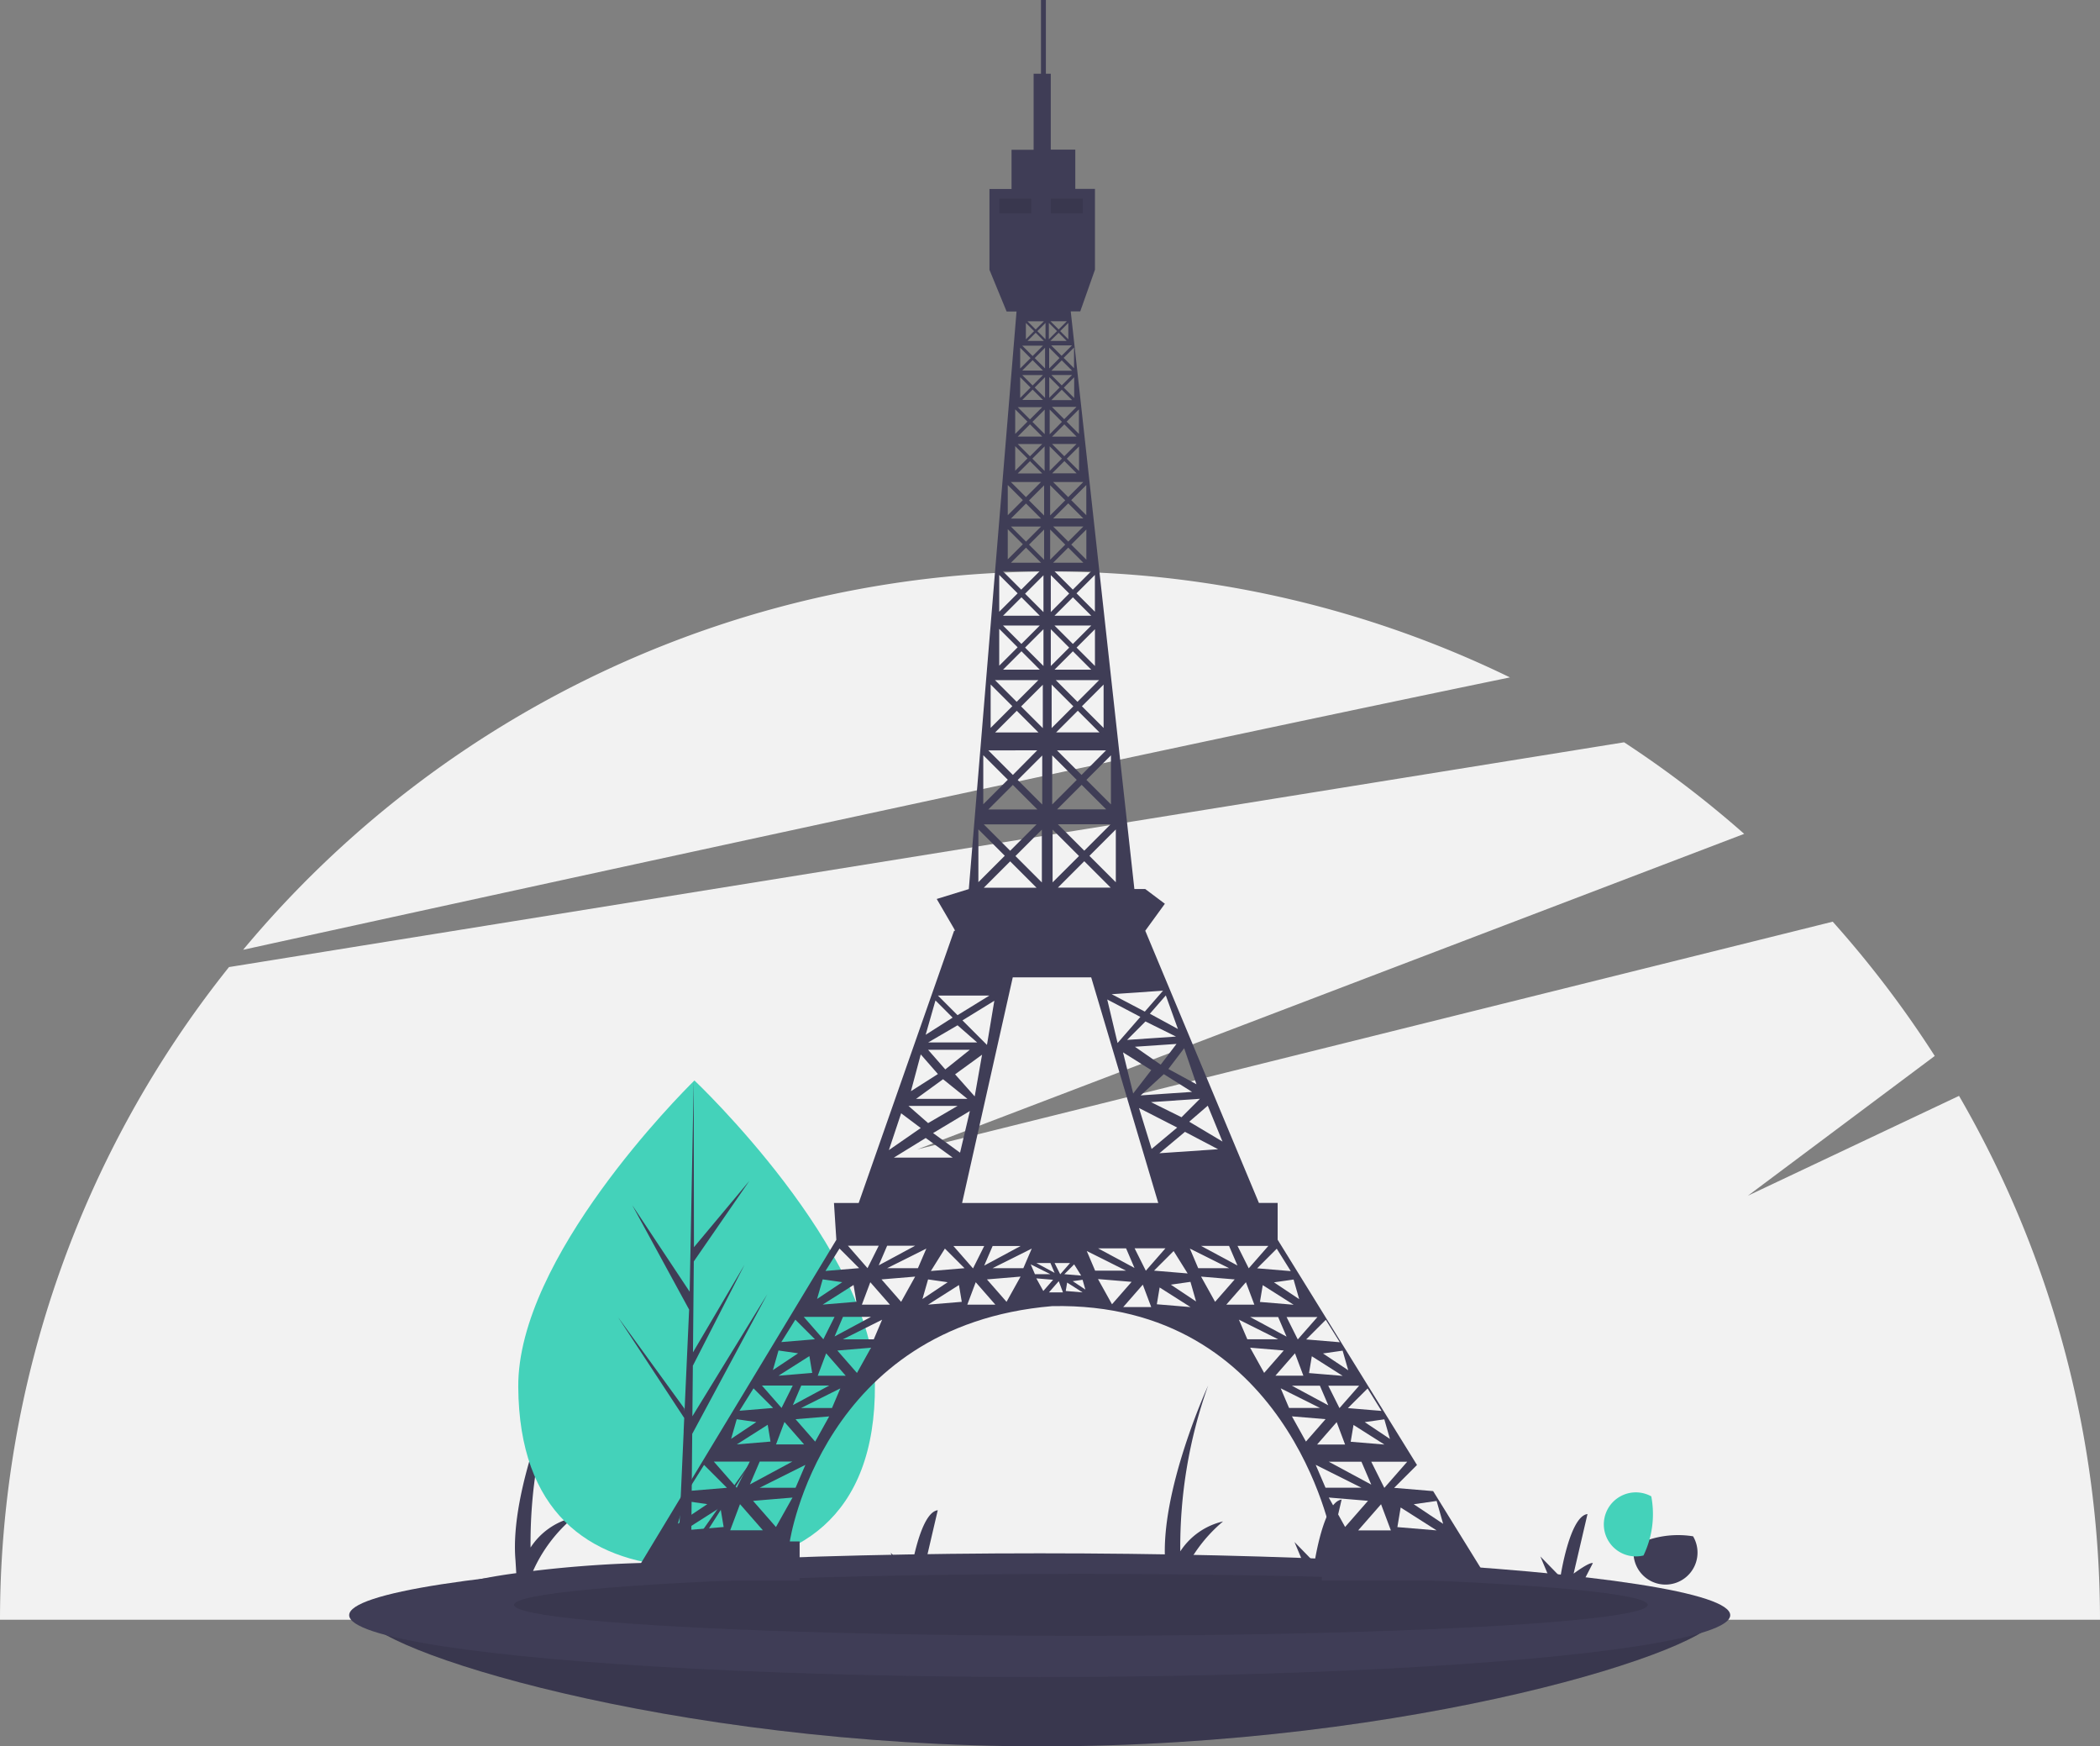
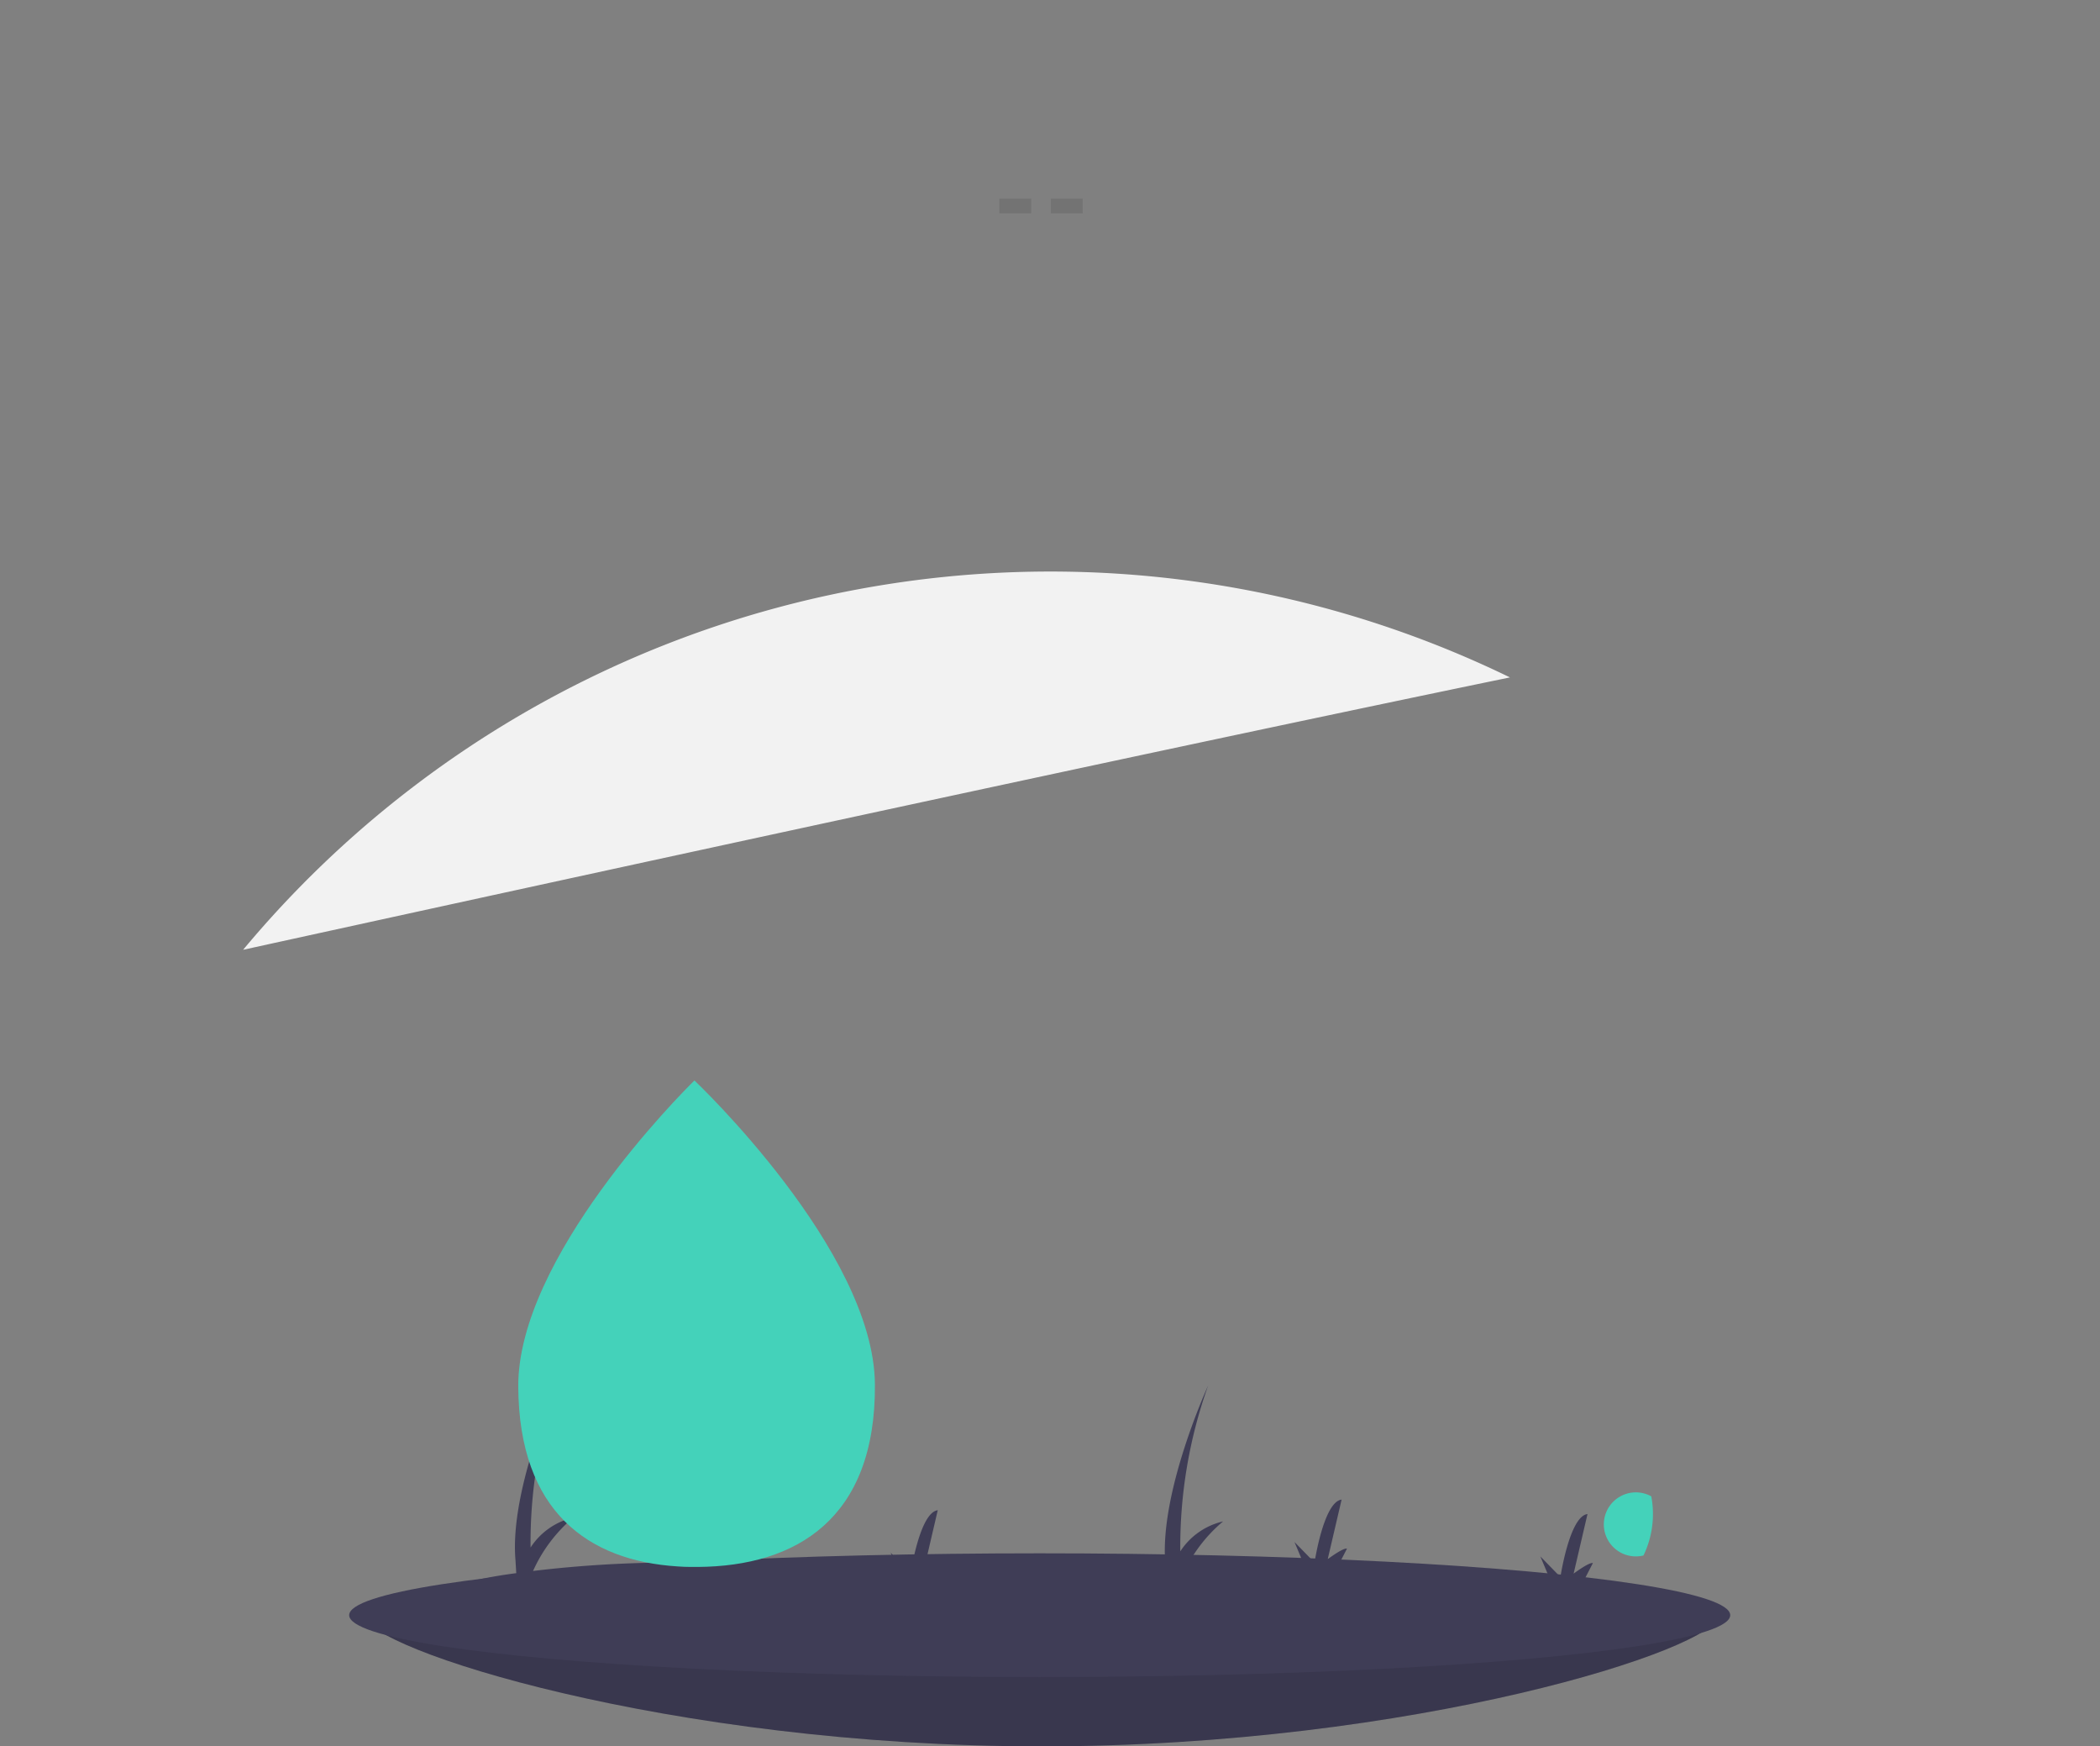
<svg xmlns="http://www.w3.org/2000/svg" id="img_freepass_05" width="88.367" height="73.463" viewBox="0 0 88.367 73.463">
  <rect x="0" y="0" width="88.367" height="73.463" fill="#808080" stroke="none" />
-   <path id="Path_3548" data-name="Path 3548" d="M184.441,402.836l-8.884,4.2,7.862-5.879a44.363,44.363,0,0,0-4.293-5.649L140.6,405.089l34.8-13.275a44.356,44.356,0,0,0-5.053-3.852l-58.705,9.456a44,44,0,0,0-9.636,27.456h88.367A43.972,43.972,0,0,0,184.441,402.836Z" transform="translate(-102.006 -356.735)" fill="#f2f2f2" />
  <path id="Path_3549" data-name="Path 3549" d="M270.6,311.453a44.214,44.214,0,0,0-53.308,11.459C231.169,319.871,255.332,314.607,270.6,311.453Z" transform="translate(-207.062 -282.956)" fill="#f2f2f2" />
  <path id="Path_3550" data-name="Path 3550" d="M649.024,701.865q-1.829-.31-3.519-.532l.445-.863c-.15-.052-.81.442-.81.442l.584-2.506c-.755.091-1.139,2.649-1.139,2.649l-.844-.865.408.973a77.9,77.9,0,0,0-8.927-.562l.381-.739c-.15-.052-.81.442-.81.442l.584-2.506c-.755.091-1.139,2.649-1.139,2.649l-.844-.865.432,1.03a50.142,50.142,0,0,0-5.132.349,6.283,6.283,0,0,1,1.695-2.245,2.93,2.93,0,0,0-1.8,1.26A20.18,20.18,0,0,1,629.761,693s-2.067,4.5-1.8,7.516l.031.536a20.583,20.583,0,0,0-2.633.512Z" transform="translate(-578.923 -634.713)" fill="#3f3d56" />
  <path id="Path_3551" data-name="Path 3551" d="M340.867,700.05q-1.829-.31-3.519-.532l.445-.863c-.15-.052-.81.442-.81.442l.584-2.506c-.755.091-1.139,2.649-1.139,2.649l-.844-.865.408.973a77.872,77.872,0,0,0-8.927-.562l.381-.739c-.15-.052-.81.442-.81.442l.584-2.506c-.755.091-1.139,2.649-1.139,2.649l-.844-.865.433,1.03a50.108,50.108,0,0,0-5.132.349,6.283,6.283,0,0,1,1.695-2.246,2.93,2.93,0,0,0-1.8,1.26,20.179,20.179,0,0,1,1.166-6.973s-2.067,4.5-1.8,7.516l.032.536a20.6,20.6,0,0,0-2.633.512Z" transform="translate(-298.107 -633.059)" fill="#3f3d56" />
  <path id="Path_3552" data-name="Path 3552" d="M331.963,796.9c0,1.372-12.751,5.5-28.48,5.5S275,798.268,275,796.9s12.751.532,28.48.532S331.963,795.524,331.963,796.9Z" transform="translate(-259.654 -728.934)" fill="#3f3d56" />
  <path id="Path_3553" data-name="Path 3553" d="M331.963,796.9c0,1.372-12.751,5.5-28.48,5.5S275,798.268,275,796.9s12.751.532,28.48.532S331.963,795.524,331.963,796.9Z" transform="translate(-259.654 -728.934)" opacity="0.1" />
  <ellipse id="Ellipse_195" data-name="Ellipse 195" cx="29.057" cy="2.602" rx="29.057" ry="2.602" transform="translate(14.693 65.345)" fill="#3f3d56" />
-   <ellipse id="Ellipse_196" data-name="Ellipse 196" cx="23.852" cy="1.301" rx="23.852" ry="1.301" transform="translate(21.632 66.212)" opacity="0.1" />
  <path id="Path_3554" data-name="Path 3554" d="M362.8,561.06c.04,5.652-3.306,7.649-7.451,7.678q-.144,0-.287,0-.288,0-.57-.022c-3.743-.239-6.664-2.293-6.7-7.549-.038-5.44,6.866-12.354,7.384-12.865h0l.03-.029S362.761,555.408,362.8,561.06Z" transform="translate(-325.984 -502.82)" fill="#44d2ba" />
-   <path id="Path_3555" data-name="Path 3555" d="M398.154,567.876l2.718-3.854L398.15,568.3l0,.44q-.288,0-.57-.022l.256-5.657,0-.044,0-.008.024-.534-2.789-4.247,2.794,3.847.008.113.193-4.274-2.393-4.392,2.416,3.641.17-8.859v0l.01,6.985L400.6,552.5l-2.337,3.387-.035,3.826,2.17-3.687-2.175,4.249-.02,2.127,3.151-5.133-3.158,5.875Z" transform="translate(-369.068 -502.822)" fill="#3f3d56" />
-   <path id="Path_3556" data-name="Path 3556" d="M430.072,102.495h7.016l-2.33-3.767-1.642-.137.962-.962-5.863-9.476V86.606h-.788l-4.783-11.452.825-1.135-.825-.619h-.458l-2.678-24.3h.4l.619-1.754v-3.4H419.7V42.293h-1.032V39.1h-.206V36h-.206v3.1h-.31v3.2h-.929v1.651h-.929v3.4l.722,1.754h.417l-2.008,24.3h-.009l-1.341.413.722,1.238.052.1H414.6l-4.015,11.452h-1.04l.1,1.548-8.666,14.341H408.1v-1.651h-.413s1.341-9.079,11.039-9.9c9.9-.206,11.762,9.7,11.762,9.7h-.413Zm4.832-3.353.275.963-1.238-.825Zm-1.513.275,1.513.963-1.651-.138Zm-1.788.963.963-1.1.413,1.1Zm-1.611-6.087.354.825-1.533-.825Zm-.457-.531.118-.707,1.3.825Zm2.206,3.729.413.963-1.788-.963Zm-1.867-.722.825-.943.354.943Zm1.415-.118.118-.707,1.3.825Zm1.415,1.941-.55-1.1h1.513Zm.236-2.059-1.061-.707.825-.118Zm-.354-1.179-1.415-.118L432,94.41Zm-1.769-.118-.472-.943h1.3Zm.368-1.592-1.061-.707.825-.118Zm-.354-1.179-1.415-.118.825-.825Zm-1.769-.118-.472-.943h1.3Zm-1.592-1.577.118-.707,1.3.825Zm1.12,1.459-1.533-.825h1.179Zm.531-1.577-1.061-.707.825-.118Zm-.354-1.179-1.415-.118.825-.825Zm-.943-1.061-.825.943-.472-.943Zm-1.3.825-1.533-.825h1.179Zm-11.587-2.631,2.132-9.492h3.3l2.822,9.492Zm7.254,2.734-1.533-.825h1.179Zm-2.712-.206-.413.472-.236-.472Zm-.649.413-.766-.413h.59Zm-5.114-5.881,1.548-.929-.413,1.754Zm.825,1.032h-2.476l1.341-.825Zm3.8-32.92-.437.437-.436-.437Zm-.873-.19.436-.437.437.437Zm.873,1.238h-.873l.436-.436Zm-.349-.524.436-.436v.873Zm.421.929v1.032l-.516-.516Zm-.421-2.167.436-.437V51.5Zm.111-1.135.344-.344v.688Zm.275.413h-.688l.344-.344Zm-.344-.481-.344-.344h.688Zm-.069.069-.344.344v-.688Zm.376.611-.437.436-.436-.436Zm-.524.524-.436.436v-.873Zm0,1.238-.436.437v-.873Zm.492.825-.516.516-.516-.516Zm0,1.238h-1.032l.516-.516Zm.1.413v1.032l-.516-.516Zm-.1-.1-.516.516-.516-.516Zm0,1.238h-1.032l.516-.516Zm.079.5v1.27l-.635-.635Zm-.127,1.4h-1.27l.635-.635Zm.127.46v1.27l-.635-.635Zm-.127-.127-.635.635-.635-.635Zm0,1.524h-1.27l.635-.635Zm.1.528v1.548l-.774-.774Zm-.155,1.7H416.66l.774-.774Zm.155.567v1.548l-.774-.774Zm-.155-.155-.774.774-.774-.774Zm0,1.857H416.66l.774-.774Zm.127.635v1.825l-.913-.913Zm-.183,2.008h-1.825l.913-.913Zm.159.968v2.063l-1.032-1.032Zm-.206,2.27h-2.063l1.032-1.032Zm.19.849v2.222l-1.111-1.111Zm-.222-.222-1.111,1.111-1.111-1.111Zm0,2.667h-2.222l1.111-1.111Zm-2.5,6.508h-2.063l1.238-.722Zm-.619-.929,1.341-.825-.31,1.857Zm.825,1.444-.31,1.754-.825-.928Zm-.516-.206-1.032.825-.722-.825Zm-.1,2.063H413l1.135-.825Zm.707,6.19-.472.943-.825-.943Zm.354,0H417.4l-1.533.825Zm7.766-4.982-1.076.9-.531-1.722ZM422.136,82l-.428-1.729,1.188.746Zm1.289-.812,1.188.746-2.162.147Zm-.131-.4-1.085-.753,1.75-.119Zm-1.415-1.041.774-.777,1.284.636Zm-.4.131-.435-1.832,1.394.732Zm-2.512-6.537,1.111-1.111,1.111,1.111Zm-.222-.222V70.9l1.111,1.111Zm.222-2.444h2.222l-1.111,1.111Zm-.032-.627,1.032-1.032,1.032,1.032Zm-.206-.206V67.777l1.032,1.032Zm-.024-3.214V64.8l.913.913Zm1.1-.73.913.913h-1.825ZM419.041,52.3l-.437.436v-.873Zm-.349-.524h.873l-.436.437Zm-.071,3,.516.516-.516.516Zm.1-.1h1.032l-.516.516Zm-.079,3.6.635.635-.635.635Zm.127-.127h1.27l-.635.635Zm-.1,4.321.774.774-.774.774Zm.155-.155h1.548l-.774.774Zm.774,1.083.774.774h-1.547Zm.155-.155.774-.774v1.548Zm-.929-1.341.774-.774.774.774Zm-.155-.155V60.194l.774.774Zm.734-2.71.635.635h-1.27Zm.127-.127.635-.635v1.27Zm-.762-1.1.635-.635.635.635Zm-.127-.127v-1.27l.635.635Zm.6-2.286.516.516h-1.032Zm.1-.1.516-.516v1.032Zm-.619-.929.516-.516.516.516Zm-.1-.1V53.23l.516.516Zm.508-1.873.436.437h-.873Zm.087-.087.436-.437v.873Zm-.524-.714.436-.436.436.436ZM418.6,51.5v-.873l.436.436Zm.463-1.571.344-.344v.688Zm.275.413h-.688L419,50ZM419,49.859l-.344-.344h.688Zm-.069.069-.344.344v-.688Zm4.562,38.586-.825.943-.472-.943Zm-.254-4,1.076-.9,1.394.732Zm2.655-.491-1.4-.835.781-.674ZM424.169,83l-1.284-.636,2.059-.14Zm.629-1.387-1.181-.643.664-.873Zm-.779-2.325-1.181-.643.671-.77Zm-.627-1.612-.767.88-1.394-.732Zm-1.987-4.561-1.111-1.111,1.111-1.111ZM421.2,69.84l-1.032-1.032,1.032-1.032ZM419.962,68.6l-1.032-1.032h2.063Zm.929-1.976-.913-.913.913-.913Zm-1.1-1.1-.913-.913h1.825Zm.734-3.79-.774-.774.774-.774Zm-.929-.929-.774-.774h1.548Zm.567-3.131-.635-.635.635-.635Zm-.762-.762-.635-.635h1.27Zm.452-2.659-.516-.516.516-.516Zm-.619-.619-.516-.516h1.032Zm.413-2.143-.437-.436.437-.436Zm-.524-.524-.436-.436h.873Zm-1.952,2.254.516.516-.516.516Zm0,1.548.516.516-.516.516Zm1.087,1.508-.635.635-.635-.635Zm-1.4.127.635.635-.635.635Zm0,1.857.635.635-.635.635Zm1.341,1.77-.774.774-.774-.774Zm-1.7.155.774.774-.774.774Zm0,2.27.774.774-.774.774Zm1.647,2.155-.913.913-.913-.913Zm-2.008.183.913.913-.913.913Zm1.96,2.77L417.073,68.6l-1.032-1.032Zm-2.27.206,1.032,1.032-1.032,1.032Zm-.206,3.119,1.111,1.111-1.111,1.111Zm.464,6.992-1.341.825-.825-.825Zm-2.27.206.722.722-1.135.722Zm-.619,2.27.722.825-1.135.722Zm1.548,2.167-1.238.722-.825-.722Zm-2.373.31.825.619-1.341.929Zm.59,5.571-1.533.825.354-.825Zm-1.533,0-.472.943-.825-.943Zm-1.651.118.825.825-1.415.118Zm1.326,2.874-1.533.825.354-.825Zm-2.034-.516,1.3-.825.118.707Zm0-1.061.825.118-1.061.707Zm.5,1.577-.472.943-.825-.943Zm-1.651.118.825.825-1.415.118Zm-.123,5.969-1.788.963.413-.963Zm-2.339-.722,1.3-.825.118.707Zm1.651,0,.354-.943.825.943Zm2.24-2.476-1.533.825.354-.825Zm-2.137-.413,1.3-.825.118.707Zm0-1.061.825.118-1.061.707Zm.6,1.474-.472.943-.825-.943Zm-1.651.118.825.825-1.415.118Zm-.707,1.3.825.118-1.061.707Zm.55,1.783-.55,1.1-.963-1.1Zm-2.751,1.651.963.138-1.238.825Zm0,1.238,1.513-.963.138.825Zm.138-1.651.688-1.1.963.963Zm1.788,1.651.413-1.1.963,1.1Zm1.926-.138-.963-1.1L407.8,99Zm.825-1.651h-1.513l1.926-.963Zm.825-1.941-.825-.943,1.415-.118Zm.708-1.415h-1.3l1.651-.825Zm-.6-1.356.354-.943.825.943Zm1.651-.118-.825-.943,1.415-.118Zm.707-1.415h-1.3l1.651-.825Zm-.5-1.459.354-.943.825.943Zm1.651-.118-.825-.943,1.415-.118Zm-.59-1.415,1.651-.825-.354.825Zm1.724.472.825.118-1.061.707Zm0,1.061,1.3-.825.118.707Zm.118-1.415.59-.943.825.825Zm1.533,1.415.354-.943.825.943Zm1.651-.118-.825-.943,1.415-.118Zm-.59-1.415,1.651-.825-.354.825Zm1.607-.162.825.413h-.648Zm.236.59.707.059-.413.472Zm.531.59.413-.472.177.472Zm1.061-1.179.295.472-.707-.059Zm-.354,1.12.059-.354.649.413Zm.295-.413.413-.059.118.413Zm.59-1.268,1.651.825h-1.3Zm.472,1.179,1.415.118-.825.943Zm1.061,1.179.825-.943.354.943Zm2.122-2.358.59.943-1.415-.118Zm-.707,2.24.118-.707,1.3.825Zm.59-.825.825-.118.236.825Zm.8-1.518,1.651.825h-1.3Zm.472,1.179,1.415.118-.825.943Zm1.887.236.354.943h-1.179Zm.059,2.4-.354-.825,1.651.825Zm.118.354,1.415.118-.825.943Zm1.887.236.354.943H428.12Zm-.6,1.474,1.651.825h-1.3Zm.472,1.179,1.415.118-.825.943Zm1,2.039,1.926.963h-1.513Zm.55,1.376,1.651.138-.963,1.1Z" transform="translate(-374.452 -36)" fill="#3f3d56" />
  <rect id="Rectangle_1463" data-name="Rectangle 1463" width="1.341" height="0.619" transform="translate(42.053 8.357)" opacity="0.1" />
  <rect id="Rectangle_1464" data-name="Rectangle 1464" width="1.341" height="0.619" transform="translate(44.22 8.357)" opacity="0.1" />
-   <path id="Path_3557" data-name="Path 3557" d="M861.163,764.324a1.347,1.347,0,1,0,2.477-.4A4.006,4.006,0,0,0,861.163,764.324Z" transform="translate(-792.396 -699.295)" fill="#3f3d56" />
  <path id="Path_3558" data-name="Path 3558" d="M860.959,747.969a1.347,1.347,0,1,1,.328-2.488A4.006,4.006,0,0,1,860.959,747.969Z" transform="translate(-791.802 -682.533)" fill="#44d2ba" />
</svg>